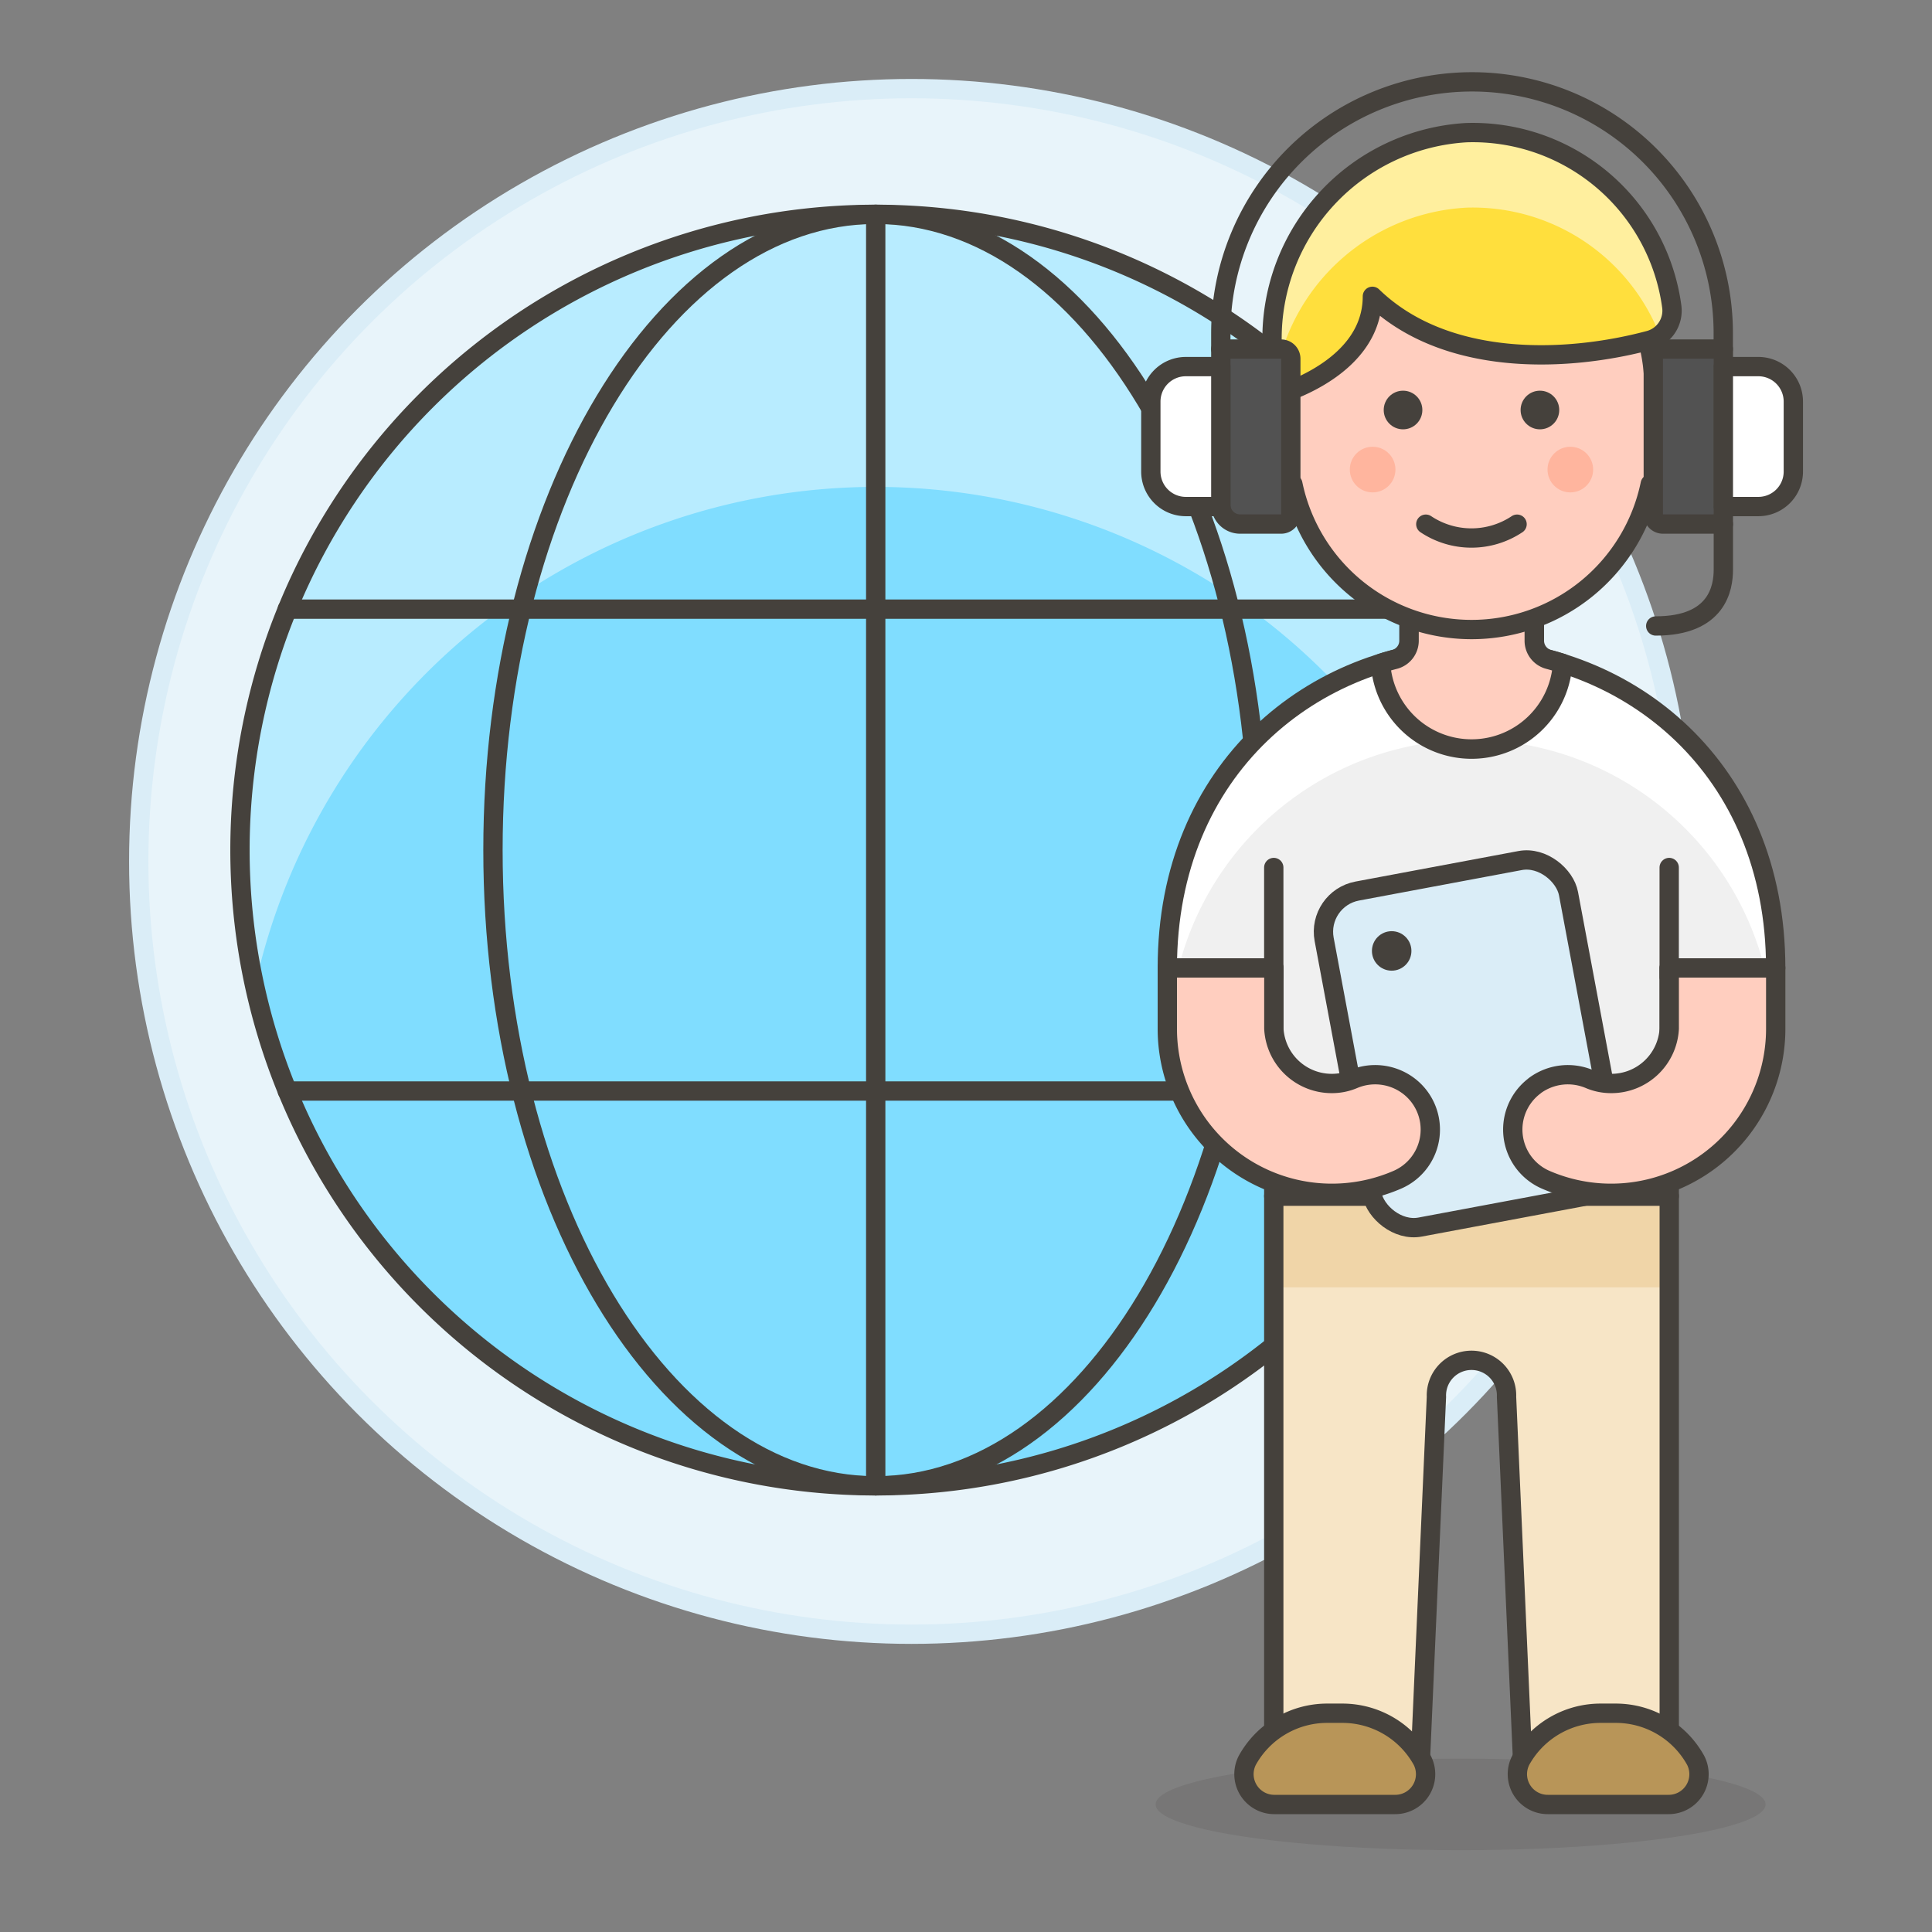
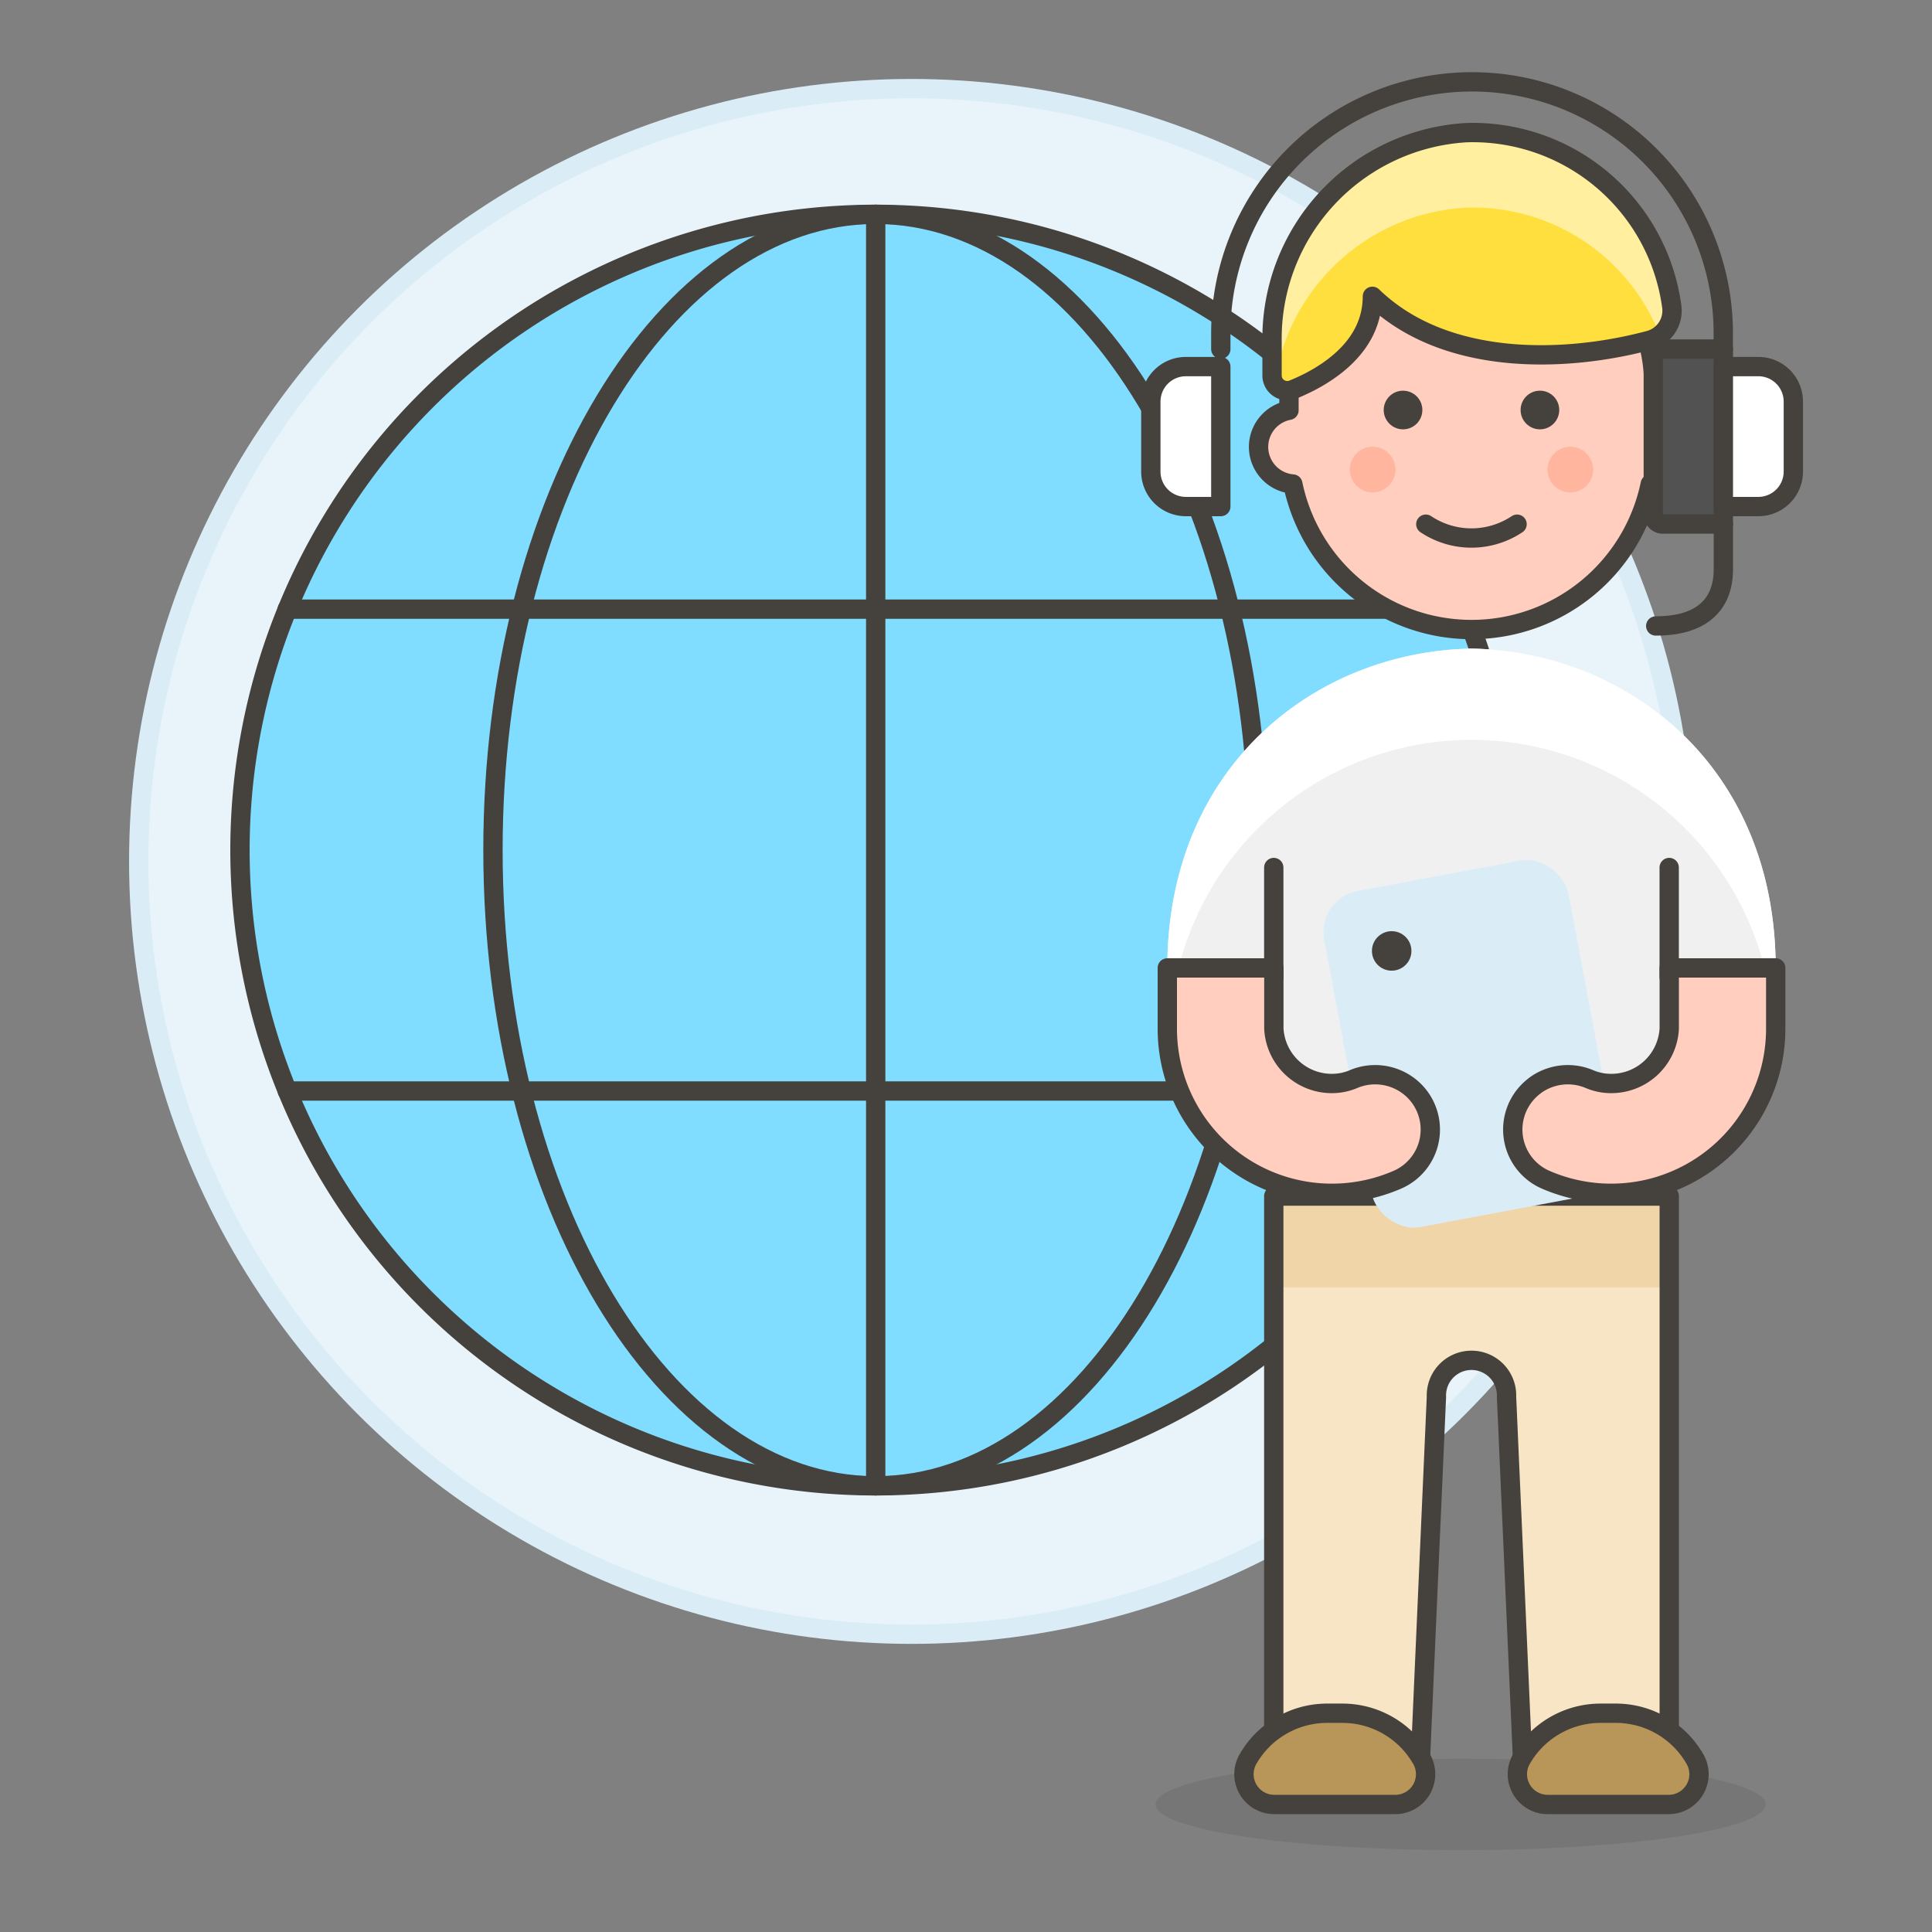
<svg xmlns="http://www.w3.org/2000/svg" viewBox="0 0 100 100">
  <rect x="0" y="0" width="100" height="100" fill="#808080" stroke="none" />
  <g class="nc-icon-wrapper">
    <defs />
    <circle class="a" cx="47.181" cy="44.587" r="40" fill="#e8f4fa" stroke="#daedf7" stroke-miterlimit="10" />
    <path class="b" d="M78.233 44a32.906 32.906 0 1 1-32.906-32.906A32.906 32.906 0 0 1 78.233 44z" style="" fill="#80ddff" />
-     <path class="c" d="M13.18 51.055a32.906 32.906 0 1 1 64.286.039 32.891 32.891 0 0 0-64.266-.043" style="" fill="#b8ecff" />
    <path class="d" d="M78.233 44a32.906 32.906 0 1 1-32.906-32.906A32.906 32.906 0 0 1 78.233 44z" fill="none" stroke="#45413c" stroke-linecap="round" stroke-linejoin="round" />
    <path class="d" d="M65.139 44c0 18.172-8.87 32.905-19.812 32.905S25.516 62.172 25.516 44s8.87-32.906 19.811-32.906S65.139 25.827 65.139 44z" fill="none" stroke="#45413c" stroke-linecap="round" stroke-linejoin="round" />
    <path class="d" d="M45.327 11.094v65.811" fill="none" stroke="#45413c" stroke-linecap="round" stroke-linejoin="round" />
    <path class="d" d="M14.869 31.53h60.917" fill="none" stroke="#45413c" stroke-linecap="round" stroke-linejoin="round" />
    <path class="d" d="M14.869 56.47h60.917" fill="none" stroke="#45413c" stroke-linecap="round" stroke-linejoin="round" />
    <g>
      <ellipse class="e" cx="75.6" cy="93.396" rx="15.785" ry="2.368" fill="#45413c" opacity="0.15" />
      <path class="f" d="M76.164 33.571C68.041 33.729 60.42 39.7 60.42 50.1h5.51v11.809H86.4V50.1h5.51c-.003-10.4-7.624-16.371-15.746-16.529z" style="" fill="#f0f0f0" />
      <path class="g" d="M65.93 61.909v29.913h7.557l.862-19.522a1.816 1.816 0 1 1 3.629 0l.862 19.524h7.56V61.909z" style="" fill="#f7e5c6" />
      <path class="h" d="M65.93 61.909h20.467v4.723H65.93z" style="" fill="#f0d5a8" />
      <path class="d" d="M65.93 61.909v29.913h7.557l.862-19.522a1.816 1.816 0 1 1 3.629 0l.862 19.524h7.56V61.909z" fill="none" stroke="#45413c" stroke-linecap="round" stroke-linejoin="round" />
      <path class="i" d="M76.164 38.294A15.659 15.659 0 0 1 91.331 50.1h.576c0-10.4-7.621-16.372-15.743-16.53-8.123.159-15.744 6.13-15.744 16.53H61a15.657 15.657 0 0 1 15.164-11.806z" style="" fill="#fff" />
-       <path class="d" d="M76.164 33.571C68.041 33.729 60.42 39.7 60.42 50.1h5.51v11.809H86.4V50.1h5.51c-.003-10.4-7.624-16.371-15.746-16.529z" fill="none" stroke="#45413c" stroke-linecap="round" stroke-linejoin="round" />
      <path class="d" d="M86.397 50.57v-5.668" fill="none" stroke="#45413c" stroke-linecap="round" stroke-linejoin="round" />
      <path class="d" d="M65.93 50.57v-5.668" fill="none" stroke="#45413c" stroke-linecap="round" stroke-linejoin="round" />
-       <path class="j" d="M80.852 34.332q-.341-.106-.687-.2a1 1 0 0 1-.749-.969v-6.2h-6.485v6.2a1 1 0 0 1-.751.967c-.231.06-.461.124-.688.2l-.033.042a4.721 4.721 0 0 0 9.42 0z" stroke="#45413c" stroke-linecap="round" stroke-linejoin="round" fill="#ffcebf" stroke-width="1.009px" />
      <path class="k" d="M65.971 93.4a1.57 1.57 0 0 1-1.412-2.284 4.722 4.722 0 0 1 4.135-2.439h.787a4.723 4.723 0 0 1 4.136 2.439A1.57 1.57 0 0 1 72.2 93.4z" stroke="#45413c" stroke-linecap="round" stroke-linejoin="round" fill="#b89558" />
      <path class="k" d="M80.123 93.4a1.57 1.57 0 0 1-1.412-2.284 4.722 4.722 0 0 1 4.135-2.439h.787a4.721 4.721 0 0 1 4.135 2.439 1.569 1.569 0 0 1-1.412 2.284z" stroke="#45413c" stroke-linecap="round" stroke-linejoin="round" fill="#b89558" />
      <rect class="l" x="69.661" y="45.18" width="12.868" height="17.694" rx="2.145" ry="2.145" transform="rotate(-10.607 76.095 54.024)" style="" fill="#daedf7" />
      <circle class="m" cx="72.033" cy="49.22" r="1.022" style="" fill="#45413c" />
-       <rect class="d" x="69.661" y="45.18" width="12.868" height="17.694" rx="2.145" ry="2.145" transform="rotate(-10.607 76.095 54.024)" fill="none" stroke="#45413c" stroke-linecap="round" stroke-linejoin="round" />
      <g>
        <path class="n" d="M87.184 23.124a1.94 1.94 0 0 0-1.574-1.888v-1.26a9.447 9.447 0 0 0-18.893 0v1.26a1.928 1.928 0 0 0 .2 3.817 9.446 9.446 0 0 0 18.5 0 1.949 1.949 0 0 0 1.767-1.929z" stroke="#45413c" stroke-linecap="round" stroke-linejoin="round" fill="#ffcebf" />
        <circle class="o" cx="71.047" cy="24.305" r="1.181" style="" fill="#ffb59e" />
        <circle class="o" cx="81.28" cy="24.305" r="1.181" style="" fill="#ffb59e" />
        <path class="d" d="M73.8 27.132a4.255 4.255 0 0 0 4.723 0" fill="none" stroke="#45413c" stroke-linecap="round" stroke-linejoin="round" />
        <circle class="m" cx="72.621" cy="21.222" r="1" style="" fill="#45413c" />
        <circle class="m" cx="79.706" cy="21.222" r="1" style="" fill="#45413c" />
        <g>
          <path class="p" d="M75.909 6.866a10.679 10.679 0 0 0-10.068 10.821v1.746a.787.787 0 0 0 1.085.73c1.523-.619 4.109-2.076 4.109-4.825 3.76 3.647 9.994 3.437 14.329 2.279a1.589 1.589 0 0 0 1.167-1.742 10.392 10.392 0 0 0-10.622-9.009z" style="" fill="#ffdf3d" />
          <path class="q" d="M75.909 10.748a10.392 10.392 0 0 1 10 6.6 1.587 1.587 0 0 0 .62-1.476 10.392 10.392 0 0 0-10.62-9.006 10.679 10.679 0 0 0-10.068 10.821v1.746a.781.781 0 0 0 .132.438 10.593 10.593 0 0 1 9.936-9.123z" style="" fill="#ffef9e" />
          <path class="d" d="M75.909 6.866a10.679 10.679 0 0 0-10.068 10.821v1.746a.787.787 0 0 0 1.085.73c1.523-.619 4.109-2.076 4.109-4.825 3.76 3.647 9.994 3.437 14.329 2.279a1.589 1.589 0 0 0 1.167-1.742 10.392 10.392 0 0 0-10.622-9.009z" fill="none" stroke="#45413c" stroke-linecap="round" stroke-linejoin="round" />
        </g>
        <g>
-           <path class="r" d="M64.189 27.125h2.123a.5.5 0 0 0 .5-.5v-8.056a.5.5 0 0 0-.5-.5h-3.123v8.056a1 1 0 0 0 1 1z" stroke="#45413c" stroke-linecap="round" stroke-linejoin="round" fill="#525252" />
          <path class="s" d="M61.378 26.219h1.811v-7.244h-1.811a1.811 1.811 0 0 0-1.811 1.811v3.622a1.811 1.811 0 0 0 1.811 1.811z" stroke="#45413c" stroke-linecap="round" stroke-linejoin="round" fill="#fff" />
          <path class="r" d="M89.2 27.125h-3.126a.5.5 0 0 1-.5-.5v-8.056a.5.5 0 0 1 .5-.5H89.2z" stroke="#45413c" stroke-linecap="round" stroke-linejoin="round" fill="#525252" />
          <path class="s" d="M91.007 26.219H89.2v-7.244h1.811a1.811 1.811 0 0 1 1.812 1.811v3.622a1.811 1.811 0 0 1-1.816 1.811z" stroke="#45413c" stroke-linecap="round" stroke-linejoin="round" fill="#fff" />
          <path class="d" d="M85.7 32.4c3.208 0 3.5-1.993 3.5-2.916v-2.359" fill="none" stroke="#45413c" stroke-linecap="round" stroke-linejoin="round" />
          <path class="d" d="M63.189 18.069v-.829a13 13 0 1 1 26.007 0v.829" fill="none" stroke="#45413c" stroke-linecap="round" stroke-linejoin="round" />
        </g>
      </g>
      <path class="n" d="M72.9 56.2a2.875 2.875 0 0 0-2.844-.345 2.838 2.838 0 0 1-1.107.226 3 3 0 0 1-3.015-2.842V50.1H60.42v3.14a8.519 8.519 0 0 0 11.9 7.826 2.831 2.831 0 0 0 .58-4.866z" stroke="#45413c" stroke-linecap="round" stroke-linejoin="round" fill="#ffcebf" />
      <path class="n" d="M79.429 56.2a2.875 2.875 0 0 1 2.844-.345 2.838 2.838 0 0 0 1.107.226 3 3 0 0 0 3.02-2.84V50.1h5.511v3.14a8.519 8.519 0 0 1-11.9 7.826 2.831 2.831 0 0 1-.577-4.865z" stroke="#45413c" stroke-linecap="round" stroke-linejoin="round" fill="#ffcebf" />
    </g>
  </g>
</svg>